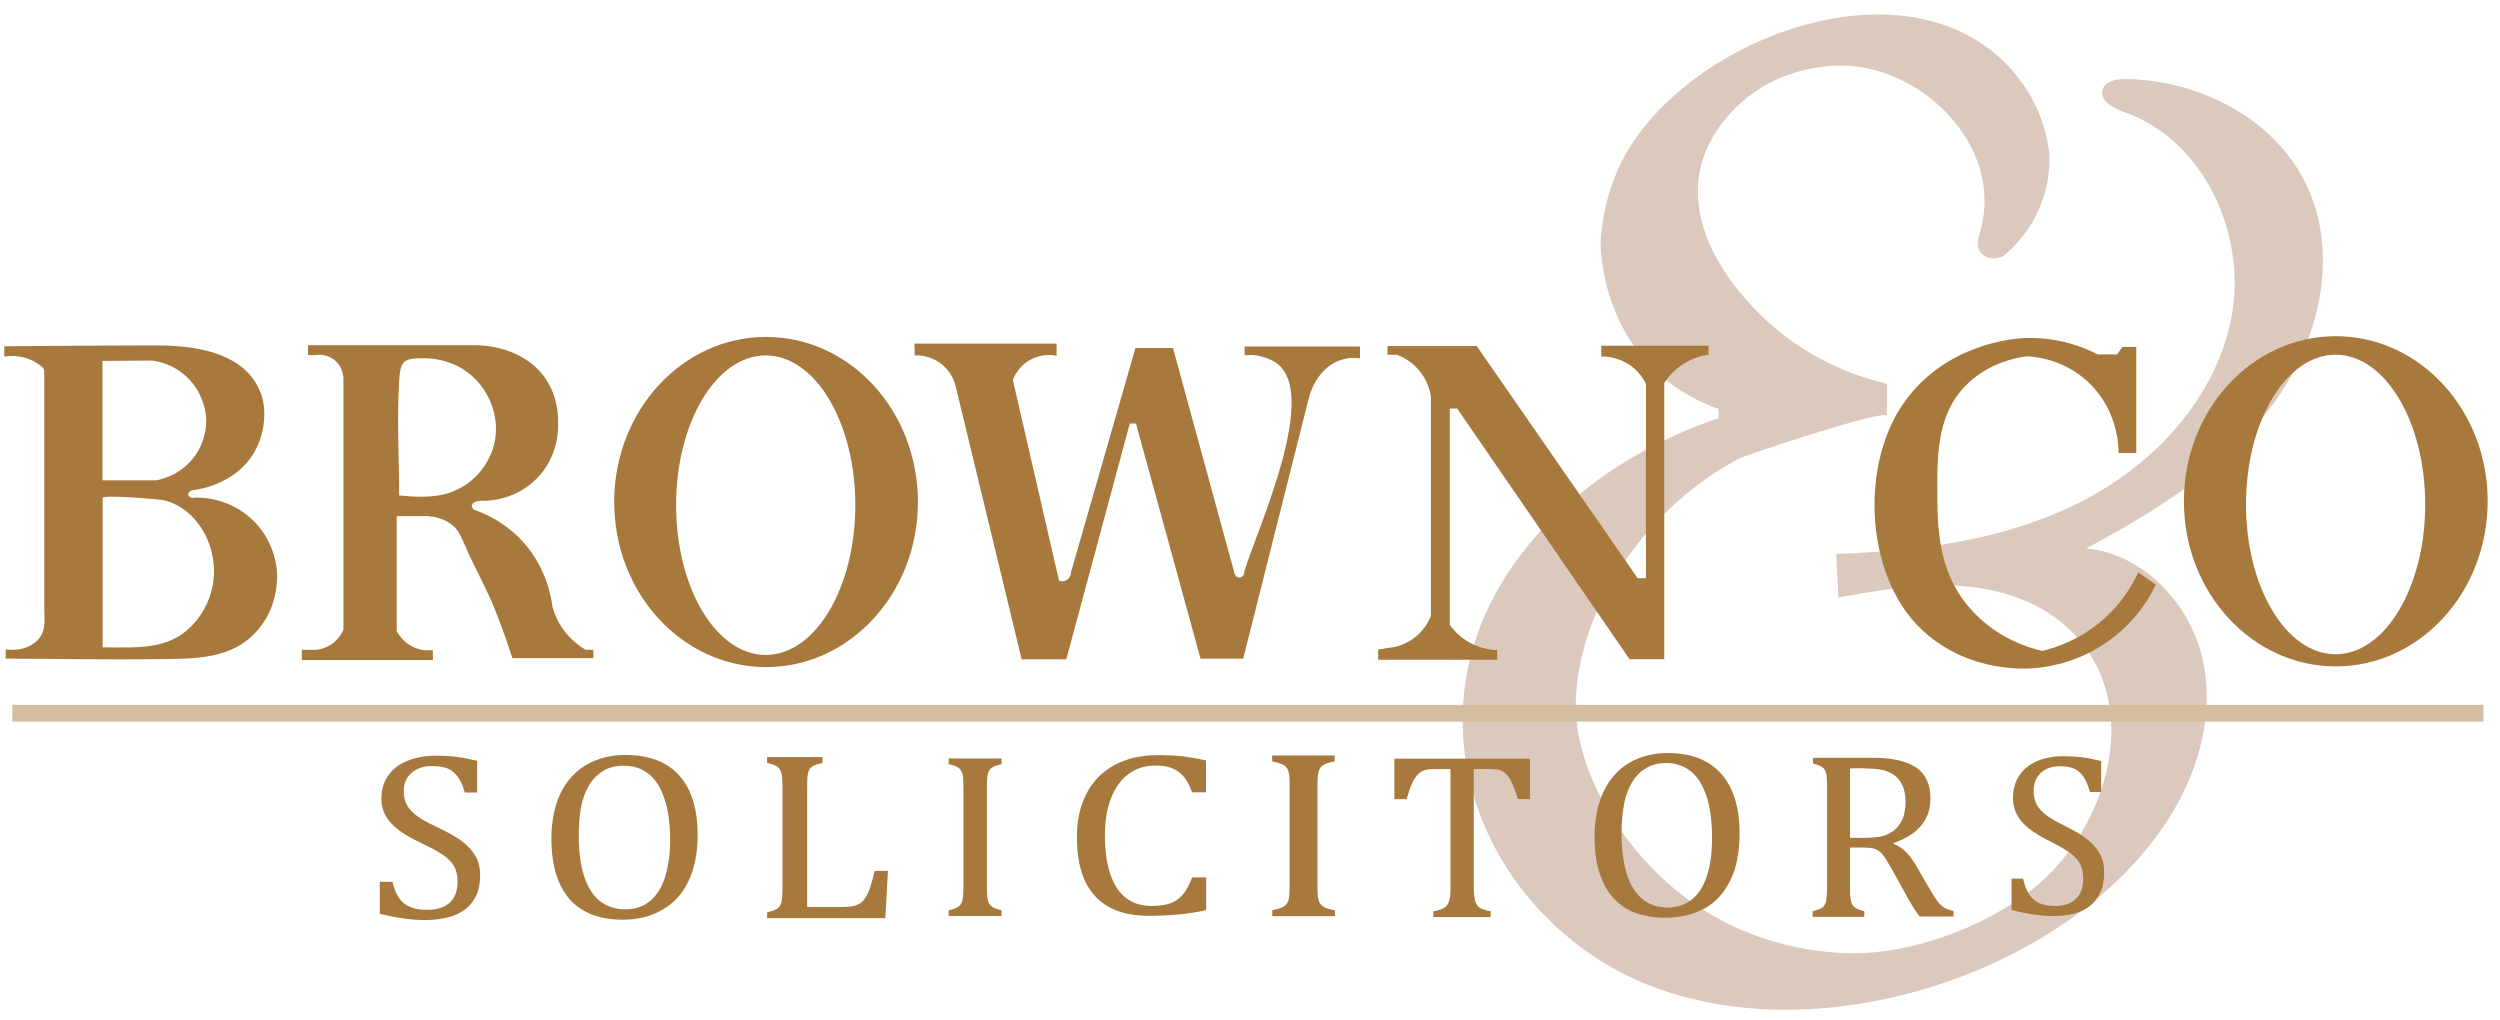
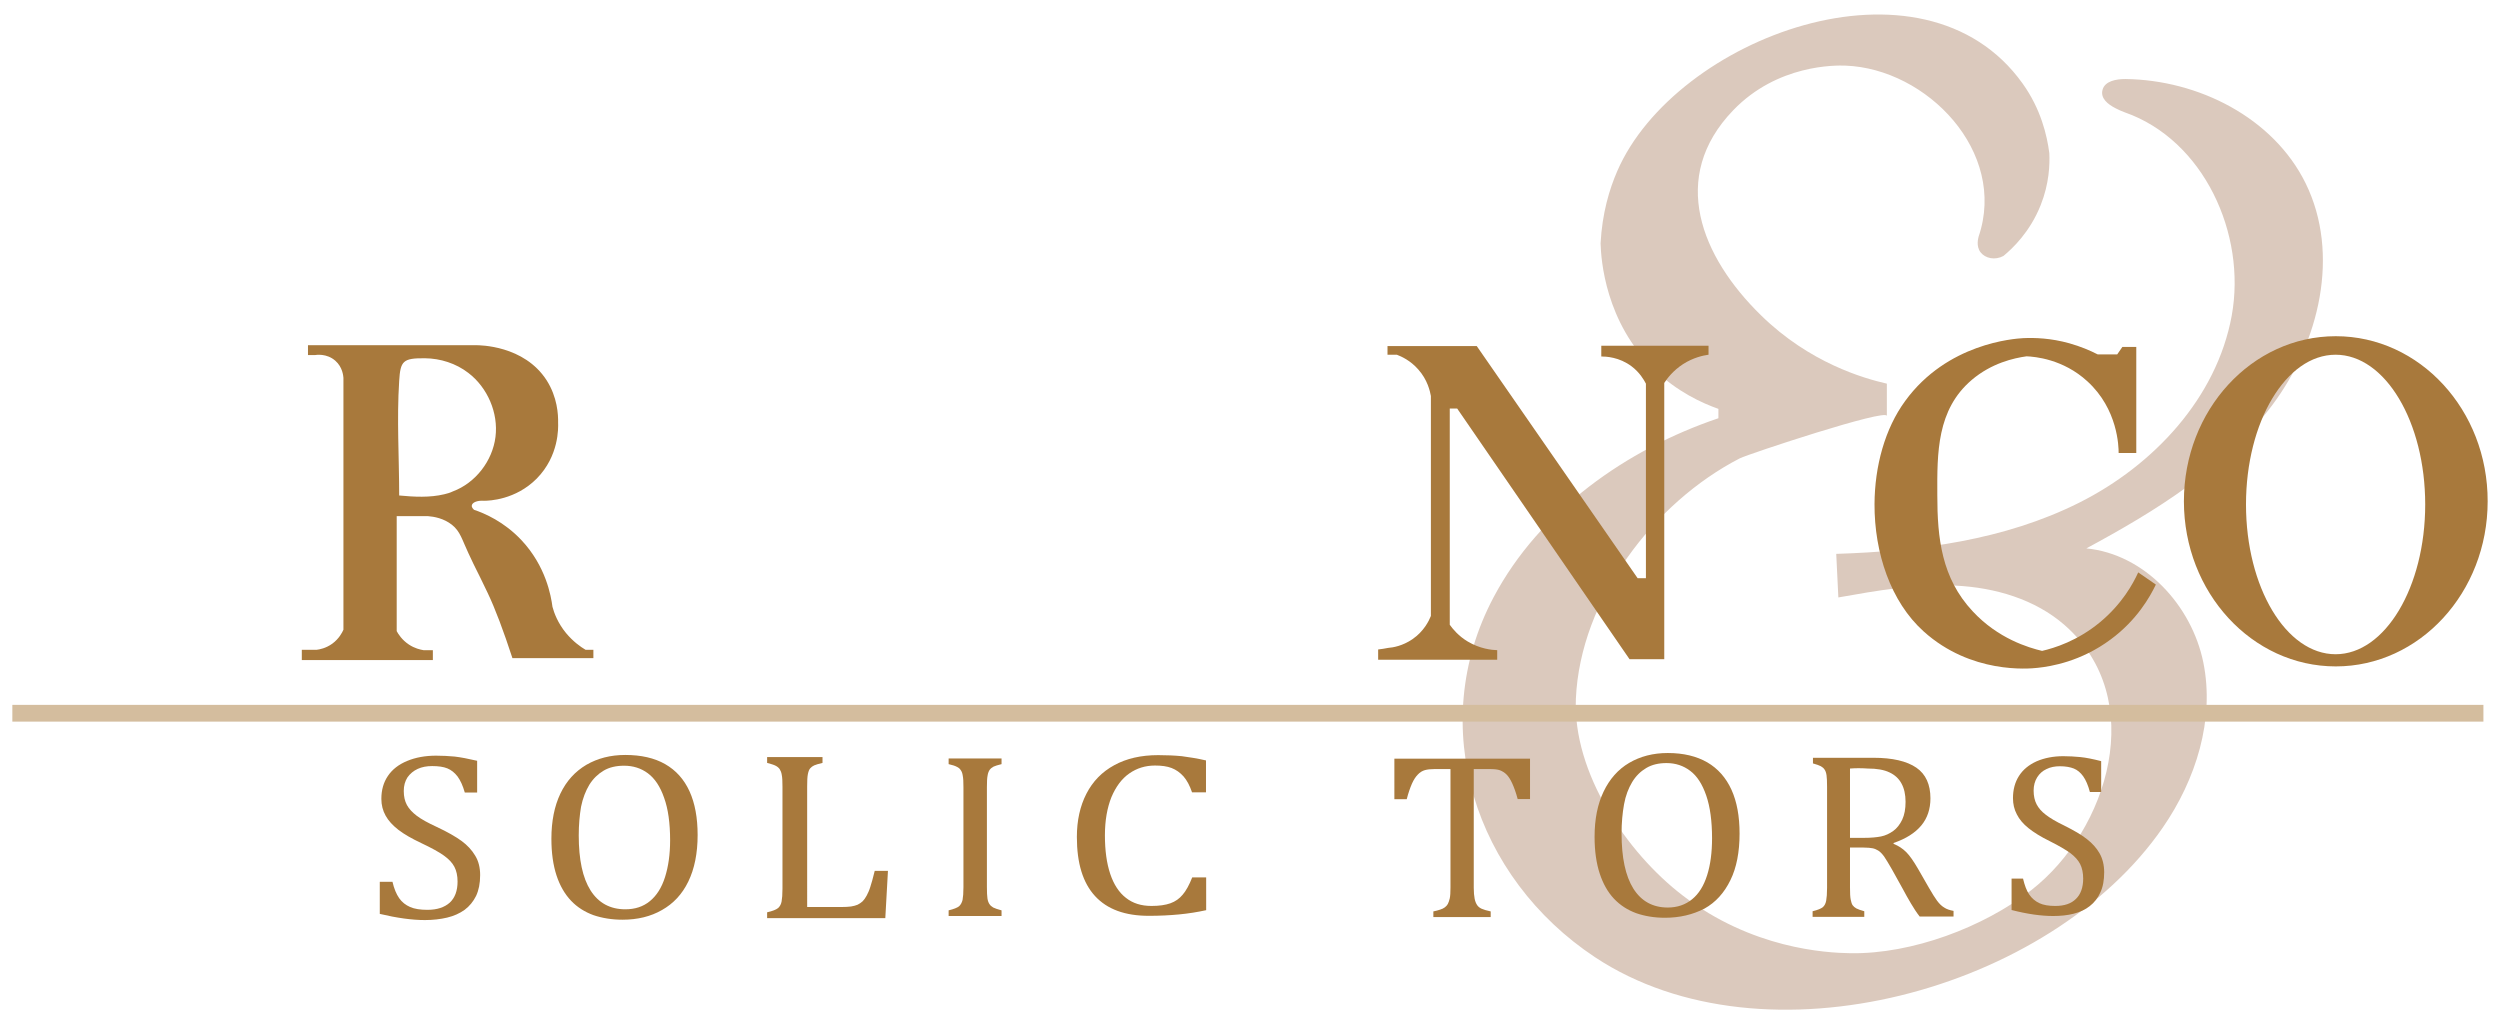
<svg xmlns="http://www.w3.org/2000/svg" version="1.1" id="Layer_1" x="0px" y="0px" viewBox="0 0 1417.3 578.2" style="enable-background:new 0 0 1417.3 578.2;" xml:space="preserve">
  <style type="text/css">
	.st0{fill:#DBC9BD;}
	.st1{fill:#A8793C;}
	.st2{fill:#D4BD9E;}
</style>
  <g>
    <path class="st0" d="M1199.6,61.5c-4.8-2.4-9-5.9-7.6-10.7c1.4-4.9,7.8-6,12.9-6c41.4,0.5,83.9,21.9,102.2,59.1   c19.7,40.1,7.8,90.1-19,125.9s-66,59.9-105.3,81.1c32.9,3.2,59.7,32.2,66.3,64.6c6.6,32.4-4.2,66.5-23,93.7   c-63.5,92.2-225.7,137.1-321.8,73.5c-68-45-96.4-130.9-57.5-204.2c26.1-49.2,75.4-83.8,127.4-101.4c0-1.8,0-3.5,0-5.3   c-9.3-3.3-23.2-9.6-36.2-22.1c-28-27.1-30.3-62.4-30.6-71.7c0.9-17.1,5-30.8,9.5-41.1c32.7-75.3,173.3-128.7,229.8-49.5   c10.3,14.4,13.8,29.3,15.1,39.4c0.3,6.3,0,17.2-4.9,29.5c-6.1,15.3-16,24.6-21.1,28.8c-4.8,2.6-10.3,1.4-13-2.1   c-2.7-3.6-1.2-8.2-1.1-8.8c16.4-48.1-29.3-95.3-75.5-97c-5.4-0.2-38.5-0.8-63.6,25.3c-36.6,38-18.2,83.1,15.8,116.3   c27.6,27,58.2,35.7,71.3,38.7c0,6.1,0,12.2,0,18.3c0-4.4-78.5,21.6-83.3,24c-48.8,25.1-90.5,79.8-93,136.3   c-1.8,42,28.8,87.3,60.6,111.6c39.1,30,80.7,32.5,95.2,32.7c34.8,0.5,75.2-14.7,102.3-35.7c43.9-34.2,66.5-108.7,19-150.3   c-16.8-14.7-39.5-21.3-61.8-22.4c-22.3-1.1-44.5,2.8-66.5,6.7c-0.4-8.2-0.8-16.5-1.2-24.7c47.2-1.5,95.4-7.8,137.7-29   s78-59.5,86.5-106c8.5-46.5-16-99.7-60.6-115.3C1203,63.1,1201.3,62.4,1199.6,61.5z" />
  </g>
  <g>
-     <path class="st1" d="M142.6,294.2c-13.2-12.2-28.9-12.2-32.1-12.1c-2,0.6-3.6-0.5-3.8-1.6c-0.1-1,0.9-2.4,2.7-2.6   c3.1-0.4,23.8-3.2,34.5-21.1c4.3-7.2,5.5-14.4,5.8-19c0.6-6.9-0.7-12-2.1-15.5c-8.4-21.1-33-25.6-53.2-26.4c-7.9-0.3-92,0.4-92,0.4   c0,0,0,5.8,0,5.8c3-0.4,9.3-0.9,16.1,2.4c1.6,0.8,3.1,1.8,4.5,2.8c2,1.5,2.1,2.1,2.1,4.7c0,4.4,0,8.9,0,13.3c0,12.9,0,25.7,0,38.6   c0,15.1,0,30.1,0,45.2c0,12,0,24.1,0,36.1c0,7,1.3,12.9-4.3,18.2c-6.7,6.3-16.1,5-17.6,4.7c0,1.8,0,3.5,0,5.3   c28.3,0,56.6,0.7,84.9,0.3c21.9-0.3,45,0.8,59.7-18.6c8.7-11.4,9.3-23.8,9.3-28.4C157.2,323.7,156.5,307,142.6,294.2z M58.1,204.6   c9.4-0.1,18.9-0.1,28.3-0.2c3,0.4,12.7,2.1,20.7,10.5c8.8,9.2,9.7,20,9.8,22.8c0.1,2.7,0,12.9-7.6,22.3   c-7.8,9.7-18.1,11.8-20.7,12.3H58.1V204.6z M121.3,325c-0.2,8.3-2.8,16.6-7.8,23.9c-14,20.3-33.8,18.1-55.3,18.1c0,0,0-84.7,0-84.7   c0.2-2,32.6,0.7,35.6,1.5C111.3,288.7,121.8,307.3,121.3,325z" />
-   </g>
+     </g>
  <g>
    <path class="st1" d="M1324.2,190.6c-47.6,0-86.1,41.9-86.1,93.6c0,51.7,38.6,93.6,86.1,93.6s86.1-41.9,86.1-93.6   C1410.4,232.5,1371.8,190.6,1324.2,190.6z M1324.1,370.9c-28.1,0-50.8-38-50.8-84.9s22.7-84.9,50.8-84.9s50.8,38,50.8,84.9   S1352.1,370.9,1324.1,370.9z" />
  </g>
  <g>
-     <path class="st1" d="M434.3,191c-47.6,0-86.1,41.9-86.1,93.6c0,51.7,38.6,93.6,86.1,93.6s86.1-41.9,86.1-93.6   C520.4,232.9,481.9,191,434.3,191z M434.1,371.3c-28.1,0-50.8-38-50.8-84.9s22.7-84.9,50.8-84.9c28.1,0,50.8,38,50.8,84.9   S462.2,371.3,434.1,371.3z" />
-   </g>
+     </g>
  <g>
-     <path class="st1" d="M518.4,194.8h80.6v6.9c-1.8-0.4-8-1.4-14.6,2.1c-7,3.7-9.6,10-10.2,11.6c8.7,37.9,17.5,75.9,26.2,113.8   c0.3,0.1,2.2,0.8,4-0.2c1.7-0.9,2.8-2.7,2.8-4.7c12.2-42.3,24.4-84.7,36.5-127h21.3l35,128.2c0.5,1.2,1.6,2,2.8,1.9   c1.5-0.1,2.7-1.5,2.6-3.2c6.4-22.4,45.2-104.6,16.2-119.6c-4.4-2.3-8.5-3.1-11.1-3.3c-1.6,0-3.3,0-4.9,0v-4.9h65.4v6.7   c-2.9-0.4-6.9-0.4-11.2,1.1c-13.1,4.5-17.1,19.1-17.6,20.7c-12.5,49.5-24.9,99-37.4,148.5h-24.2L644,240.1h-3.5l-36,133.7h-25.3   l-37.1-153.5c-0.3-1.8-2-9.3-9-14.4c-5.2-3.8-10.5-4.3-12.6-4.4c-0.6,0-1.3,0-1.9,0L518.4,194.8z" />
-   </g>
+     </g>
  <g>
    <path class="st1" d="M781.3,368.2v5.8h67.5v-5.4c-3.2-0.1-9.8-0.8-16.7-4.9c-5.2-3.1-8.4-7-10.2-9.5c0-40.9,0-81.8,0-122.6h4.2   l97.7,142.1h19.7V217.1c1.7-2.6,5-7,10.7-10.7c5.8-3.7,11.4-4.9,14.4-5.3c0-1.7,0-3.4,0-5.1h-60.8v6.1c2.6,0,10.2,0.3,17.2,5.6   c4.5,3.4,6.9,7.5,8.1,9.8c0,36.8,0,73.6,0,110.3h-4.7l-91.2-131.6h-50.6v4.9h5.3c2.6,1,7.6,3.2,12.1,8.3c5.3,5.9,6.7,12.4,7.2,15.1   c0,41.6,0,83.2,0,124.7c-1,2.5-3.8,8.6-10.5,13.2c-5.6,3.8-11,4.7-13.7,4.9C785,367.7,783.1,368,781.3,368.2z" />
  </g>
  <g>
    <path class="st1" d="M1062.7,285.8c0.1-21.5,5.9-42.8,17.4-58.5c23.8-32.7,61.7-35.3,66.9-35.6c6.6-0.3,15.7,0,26.1,2.9   c6.4,1.8,11.8,4.1,16.1,6.3c3.7,0,7.4,0,11.1,0l2.9-4.2h7.9v60.1h-10c0-3.6-0.4-24.8-17.7-40.6c-13.8-12.7-29.9-14-34.5-14.2   c-7.2,1-19.8,3.8-31.1,13.4c-19.8,16.9-19.6,41.3-19.5,65.2c0,24.5,2.4,47.1,20.1,66c14.4,15.5,31.7,20.6,39.3,22.4   c6.9-1.6,20-5.6,32.9-16.3c12.4-10.3,18.7-21.8,21.6-28.2c3.3,2.3,6.7,4.6,10,6.9c-3.3,6.9-10.7,20.1-25.6,31.1   c-16.8,12.5-33.8,15.3-41.4,16.1c-5.2,0.6-37.8,3.5-64.6-20.6C1071.8,341.1,1062.6,313.3,1062.7,285.8z" />
  </g>
  <rect x="7" y="399.6" class="st2" width="1400.9" height="9.5" />
  <g>
    <g>
      <path class="st1" d="M222.5,499.9c0.9,3.9,2.2,7,3.8,9.3c1.6,2.3,3.7,3.9,6.2,5c2.5,1.1,5.8,1.6,9.8,1.6c5.5,0,9.7-1.4,12.7-4.1    c2.9-2.7,4.4-6.7,4.4-11.9c0-3.3-0.6-6.1-1.8-8.4c-1.2-2.3-3.2-4.4-6-6.4c-2.8-2-7-4.3-12.7-7c-5.5-2.6-9.9-5.1-13.1-7.6    c-3.2-2.5-5.6-5.1-7.2-8c-1.6-2.9-2.4-6-2.4-9.5c0-5,1.2-9.3,3.7-13c2.5-3.7,6.1-6.5,10.9-8.5c4.8-2,10.3-3,16.4-3    c3.6,0,7.1,0.2,10.5,0.5c3.4,0.4,7.7,1.2,12.8,2.4v18h-7c-1.1-3.9-2.5-6.9-4.1-9.1c-1.7-2.2-3.6-3.7-5.8-4.6    c-2.2-0.9-5.1-1.3-8.6-1.3c-3.1,0-5.8,0.5-8.2,1.6c-2.4,1.1-4.3,2.7-5.8,4.8c-1.4,2.2-2.1,4.7-2.1,7.7c0,3.2,0.6,5.8,1.8,8    c1.2,2.2,3.1,4.2,5.6,6.1c2.5,1.9,6.3,4,11.3,6.3c6,2.8,10.7,5.5,14,7.9c3.3,2.4,5.9,5.2,7.8,8.4c1.9,3.1,2.8,6.8,2.8,11    c0,4.7-0.8,8.6-2.3,11.8c-1.6,3.2-3.7,5.8-6.5,7.9c-2.8,2-6.1,3.5-9.9,4.4c-3.8,0.9-8.1,1.4-12.6,1.4c-7.4,0-15.9-1.2-25.6-3.5    v-18.2H222.5z" />
      <path class="st1" d="M352.9,521.4c-6,0-11.5-0.9-16.5-2.6c-4.9-1.8-9.2-4.5-12.7-8.2c-3.5-3.7-6.3-8.5-8.2-14.3    c-1.9-5.8-2.9-12.7-2.9-20.8c0-9.9,1.7-18.5,5.1-25.6c3.4-7.1,8.3-12.5,14.7-16.3c6.4-3.7,13.7-5.6,22.1-5.6    c8.9,0,16.5,1.7,22.6,5.2c6.1,3.5,10.7,8.6,13.8,15.4c3.1,6.8,4.6,15.1,4.6,24.8c0,10.4-1.8,19.2-5.3,26.4    c-3.5,7.2-8.5,12.5-14.9,16.1C368.9,519.6,361.4,521.4,352.9,521.4z M328.1,473.6c0,13.7,2.2,24.1,6.7,31.2    c4.5,7.1,11.1,10.7,19.7,10.7c5.5,0,10.1-1.5,13.9-4.6c3.8-3.1,6.7-7.6,8.6-13.6c1.9-6,2.9-12.9,2.9-20.9c0-9.7-1.1-17.8-3.4-24.1    c-2.2-6.4-5.3-11-9.2-13.9c-3.9-2.9-8.4-4.3-13.5-4.3c-4.5,0-8.4,0.9-11.6,2.8c-3.2,1.9-5.9,4.5-8.1,8c-2.1,3.5-3.7,7.6-4.7,12.5    C328.6,462.2,328.1,467.6,328.1,473.6z" />
      <path class="st1" d="M457.6,514.2h19.5c2.1,0,3.9-0.1,5.4-0.3c1.4-0.2,2.7-0.6,3.7-1c1-0.5,1.9-1.1,2.8-1.9    c0.8-0.8,1.6-1.9,2.3-3.2s1.5-3,2.1-5c0.7-2,1.5-5.1,2.5-9.1h7.5l-1.5,26.8h-67v-3.3c3.1-0.7,5.1-1.5,6.2-2.4c1-0.9,1.7-2.1,2-3.7    c0.3-1.6,0.5-4,0.5-7.3V446c0-3.1-0.1-5.3-0.4-6.7c-0.2-1.4-0.7-2.5-1.2-3.3c-0.6-0.8-1.3-1.4-2.3-1.9c-0.9-0.5-2.6-1-4.8-1.6    v-3.3h31.4v3.3c-2.2,0.5-3.7,1-4.7,1.4c-0.9,0.4-1.7,1-2.3,1.7c-0.6,0.7-1,1.8-1.3,3.3s-0.4,3.8-0.4,7V514.2z" />
      <path class="st1" d="M559.5,502.9c0,2.9,0.1,5.1,0.3,6.4c0.2,1.4,0.6,2.4,1.1,3.2c0.5,0.8,1.2,1.4,2.2,2c1,0.5,2.5,1,4.7,1.6v3.2    h-30v-3.2c2.9-0.7,4.9-1.5,5.9-2.3c1-0.9,1.6-2.1,2-3.6c0.3-1.6,0.5-4,0.5-7.2v-56.7c0-3-0.1-5.2-0.4-6.6    c-0.2-1.4-0.6-2.4-1.2-3.2c-0.5-0.8-1.3-1.4-2.2-1.8c-0.9-0.5-2.4-1-4.6-1.5v-3.2h30v3.2c-2.1,0.5-3.6,1-4.5,1.4    c-0.9,0.5-1.7,1.1-2.2,1.8c-0.5,0.7-1,1.8-1.2,3.2c-0.3,1.4-0.4,3.7-0.4,6.7V502.9z" />
      <path class="st1" d="M683.7,431.1v18.1h-7.9c-1.3-3.8-2.9-6.8-4.8-9c-2-2.2-4.2-3.8-6.8-4.8c-2.6-1-5.7-1.4-9.4-1.4    c-5.5,0-10.3,1.5-14.6,4.5c-4.3,3-7.6,7.5-10.1,13.4c-2.4,6-3.7,13.2-3.7,21.7c0,8.5,1,15.8,3,21.8c2,6,5,10.6,8.9,13.6    c3.9,3.1,8.7,4.6,14.5,4.6c4.3,0,7.9-0.5,10.7-1.5c2.8-1,5.1-2.6,7-4.9c1.9-2.2,3.7-5.5,5.4-9.8h7.9V516c-5,1.1-10.1,1.9-15.3,2.4    c-5.2,0.5-11,0.8-17.2,0.8c-13.5,0-23.6-3.7-30.5-11.2c-6.9-7.5-10.3-18.6-10.3-33.5c0-9.3,1.8-17.5,5.4-24.5    c3.6-7,8.8-12.4,15.8-16.2c6.9-3.8,15.2-5.7,24.9-5.7c4.8,0,9.3,0.2,13.4,0.6C673.8,429.2,678.5,429.9,683.7,431.1z" />
-       <path class="st1" d="M746.9,502.7c0,3,0.1,5.1,0.4,6.5c0.3,1.4,0.7,2.5,1.3,3.3c0.6,0.8,1.5,1.5,2.6,2c1.1,0.5,3,1.1,5.6,1.6v3.3    h-35.5V516c3.5-0.7,5.8-1.5,7-2.4c1.2-0.9,1.9-2.1,2.3-3.7c0.4-1.6,0.5-4,0.5-7.3v-57.5c0-3.1-0.1-5.3-0.4-6.7    c-0.3-1.4-0.7-2.5-1.4-3.3c-0.6-0.8-1.5-1.4-2.6-1.9c-1.1-0.5-2.9-1-5.5-1.6v-3.3h35.5v3.3c-2.5,0.5-4.2,1-5.3,1.5    c-1.1,0.5-2,1.1-2.6,1.8c-0.6,0.7-1.1,1.8-1.4,3.3c-0.3,1.5-0.5,3.7-0.5,6.8V502.7z" />
      <path class="st1" d="M790.4,430.1h77V453h-7c-1-3.8-2.1-6.7-3.1-8.9c-1-2.2-2.1-3.9-3.2-5c-1.1-1.1-2.4-1.9-3.7-2.4    c-1.3-0.5-3.3-0.7-5.9-0.7h-9v67.3c0,2.6,0.2,4.6,0.5,6.2c0.3,1.5,0.8,2.7,1.4,3.6c0.6,0.9,1.5,1.6,2.6,2.1c1.1,0.5,2.8,1,5.1,1.5    v3.2h-32.5v-3.2c1.4-0.3,2.7-0.6,3.8-1c1.1-0.3,2-0.8,2.7-1.3c0.7-0.5,1.3-1.2,1.7-1.9c0.4-0.8,0.8-1.9,1.1-3.2    c0.3-1.4,0.4-3.4,0.4-6v-67.3h-9c-2.2,0-4.1,0.2-5.5,0.6c-1.4,0.4-2.8,1.2-4,2.5c-1.2,1.2-2.4,3-3.4,5.3c-1,2.3-2,5.2-2.9,8.7h-7    V430.1z" />
      <path class="st1" d="M943.9,520.3c-6,0-11.4-0.9-16.3-2.6c-4.9-1.8-9.1-4.5-12.6-8.2c-3.5-3.7-6.2-8.5-8.1-14.3    c-1.9-5.8-2.9-12.7-2.9-20.8c0-10,1.7-18.5,5.1-25.6c3.4-7.1,8.2-12.6,14.5-16.3c6.3-3.7,13.6-5.6,21.9-5.6    c8.9,0,16.3,1.8,22.4,5.3c6,3.5,10.6,8.7,13.7,15.5c3.1,6.8,4.6,15.1,4.6,24.9c0,10.4-1.7,19.3-5.2,26.4    c-3.5,7.2-8.4,12.6-14.7,16.1C959.7,518.5,952.3,520.3,943.9,520.3z M919.3,472.5c0,13.7,2.2,24.1,6.7,31.3    c4.5,7.1,11,10.7,19.5,10.7c5.4,0,10-1.6,13.8-4.7c3.8-3.1,6.6-7.6,8.5-13.6c1.9-6,2.8-13,2.8-21c0-9.7-1.1-17.8-3.3-24.2    c-2.2-6.4-5.2-11.1-9.1-14c-3.8-2.9-8.3-4.4-13.4-4.4c-4.5,0-8.3,0.9-11.5,2.8c-3.2,1.9-5.9,4.5-8,8c-2.1,3.5-3.7,7.6-4.6,12.6    C919.8,461,919.3,466.4,919.3,472.5z" />
      <path class="st1" d="M1048.8,480.6v22.5c0,3.2,0.1,5.5,0.4,6.9c0.3,1.4,0.6,2.5,1.1,3.2c0.5,0.7,1.2,1.3,2.1,1.8    c0.9,0.5,2.4,1,4.5,1.6v3.2h-29.3v-3.2c2.9-0.7,4.8-1.5,5.8-2.3c1-0.9,1.6-2.1,1.9-3.7c0.3-1.6,0.5-4,0.5-7.3v-57.2    c0-3-0.1-5.3-0.3-6.6c-0.2-1.4-0.6-2.5-1.1-3.2c-0.5-0.8-1.2-1.4-2.1-1.9c-0.9-0.5-2.4-1-4.5-1.6v-3.2h34.3    c10.8,0,18.9,1.9,24.3,5.6c5.4,3.7,8,9.6,8,17.4c0,6-1.7,11.2-5.2,15.4c-3.5,4.2-8.7,7.5-15.7,9.9v0.5c2.8,1.1,5.2,2.7,7.2,4.7    c2,2,4.2,5.2,6.7,9.5l6.2,10.8c1.8,3.2,3.4,5.6,4.6,7.3c1.3,1.7,2.6,3,4,3.8c1.3,0.9,3.1,1.5,5.3,1.9v3.2h-19.2    c-1.8-2.3-3.4-4.8-5-7.5c-1.6-2.7-3.1-5.4-4.6-8.2l-6.1-11c-1.9-3.3-3.4-5.8-4.5-7.4c-1.2-1.6-2.3-2.7-3.3-3.3    c-1-0.6-2.1-1.1-3.2-1.3c-1.1-0.2-2.8-0.4-5.1-0.4H1048.8z M1048.8,435.7v39.3h7.8c4,0,7.3-0.3,9.8-0.8s4.8-1.6,6.9-3.1    c2.1-1.5,3.8-3.7,5.1-6.4c1.3-2.8,1.9-6.1,1.9-10.1c0-4.2-0.8-7.7-2.3-10.4c-1.5-2.8-3.8-4.9-6.8-6.3c-3.1-1.5-7.2-2.2-12.3-2.2    C1054.8,435.4,1051.4,435.5,1048.8,435.7z" />
      <path class="st1" d="M1146.9,498.1c0.9,3.8,2,6.8,3.5,9c1.5,2.2,3.4,3.8,5.7,4.9c2.3,1.1,5.4,1.6,9.1,1.6c5.1,0,9-1.3,11.7-4    c2.7-2.6,4.1-6.5,4.1-11.5c0-3.2-0.6-6-1.7-8.2c-1.1-2.2-3-4.3-5.5-6.2c-2.6-1.9-6.5-4.2-11.7-6.8c-5.1-2.5-9.1-5-12.1-7.4    c-3-2.4-5.2-5-6.6-7.8c-1.5-2.8-2.2-5.9-2.2-9.2c0-4.8,1.1-9,3.4-12.6c2.3-3.6,5.6-6.3,10-8.3c4.4-1.9,9.5-2.9,15.1-2.9    c3.3,0,6.5,0.2,9.7,0.5c3.1,0.3,7.1,1.1,11.8,2.3V449h-6.4c-1-3.8-2.3-6.8-3.8-8.9c-1.5-2.1-3.3-3.6-5.3-4.4    c-2-0.8-4.7-1.3-7.9-1.3c-2.8,0-5.4,0.5-7.6,1.6c-2.2,1-4,2.6-5.3,4.7c-1.3,2.1-2,4.6-2,7.5c0,3.1,0.6,5.7,1.7,7.8    c1.1,2.1,2.8,4.1,5.2,5.9c2.3,1.8,5.8,3.9,10.4,6.1c5.6,2.8,9.9,5.3,12.9,7.7c3.1,2.4,5.5,5.1,7.2,8.1c1.7,3,2.6,6.6,2.6,10.7    c0,4.5-0.7,8.4-2.2,11.5c-1.4,3.1-3.4,5.7-6,7.7c-2.5,2-5.6,3.4-9.1,4.3c-3.5,0.9-7.4,1.3-11.6,1.3c-6.8,0-14.7-1.1-23.6-3.4    v-17.8H1146.9z" />
    </g>
  </g>
  <g>
    <path class="st1" d="M332,368.4c-2.9-1.7-7.1-4.7-11.1-9.5c-4.7-5.7-6.8-11.5-7.7-14.9c-0.8-6.1-3.7-23-17.6-37.8   c-9.9-10.5-20.9-15.2-26.9-17.2c-1.4-1.3-1.3-2.2-1.2-2.5c0.2-1.6,3-2.9,6.9-2.6c2.9,0,17.9-0.5,29.9-12.6   c12.7-12.9,12.2-28.9,12.1-31.6c0.1-4.7-0.4-14.5-6.5-24.1c-12.8-19.9-38.1-19.9-40.1-19.9h-95.2v5.6c1.3,0,2.6,0,3.9,0   c0.7-0.1,6.7-1.1,11.6,3.2c4.2,3.7,4.5,8.7,4.6,9.7c0,47.6,0,95.2,0,142.8c-0.7,1.6-2.5,5.1-6.3,7.9c-3.6,2.6-7.2,3.3-9,3.5h-8.3   v5.8h74.3v-5.6c-1.8,0-3.5,0-5.3,0c-1.8-0.3-5-1-8.3-3.2c-3.9-2.6-6-5.9-6.9-7.6v-65.2c5.9,0,11.7,0,17.6,0   c3.8,0.3,9.1,1.3,13.7,4.9c4.8,3.8,5.8,8.6,9.3,16c5.4,11.6,3.5,7,10.9,22.5c4.4,9.2,9.1,21.8,14.1,37.1h45.9v-4.7   C335,368.4,333.5,368.4,332,368.4z M251.9,280.2c-8.3,2-17.1,1.5-25.6,0.7c0-21.5-1.4-43.4,0-64.9c0.7-11.4,2.1-13,14.6-12.9   c8.8,0.1,17.6,2.9,24.6,8.3c10.9,8.3,17.1,22.7,15.4,36.3s-11.3,26.1-24.2,30.9C255.1,279.4,253.5,279.8,251.9,280.2z" />
  </g>
</svg>